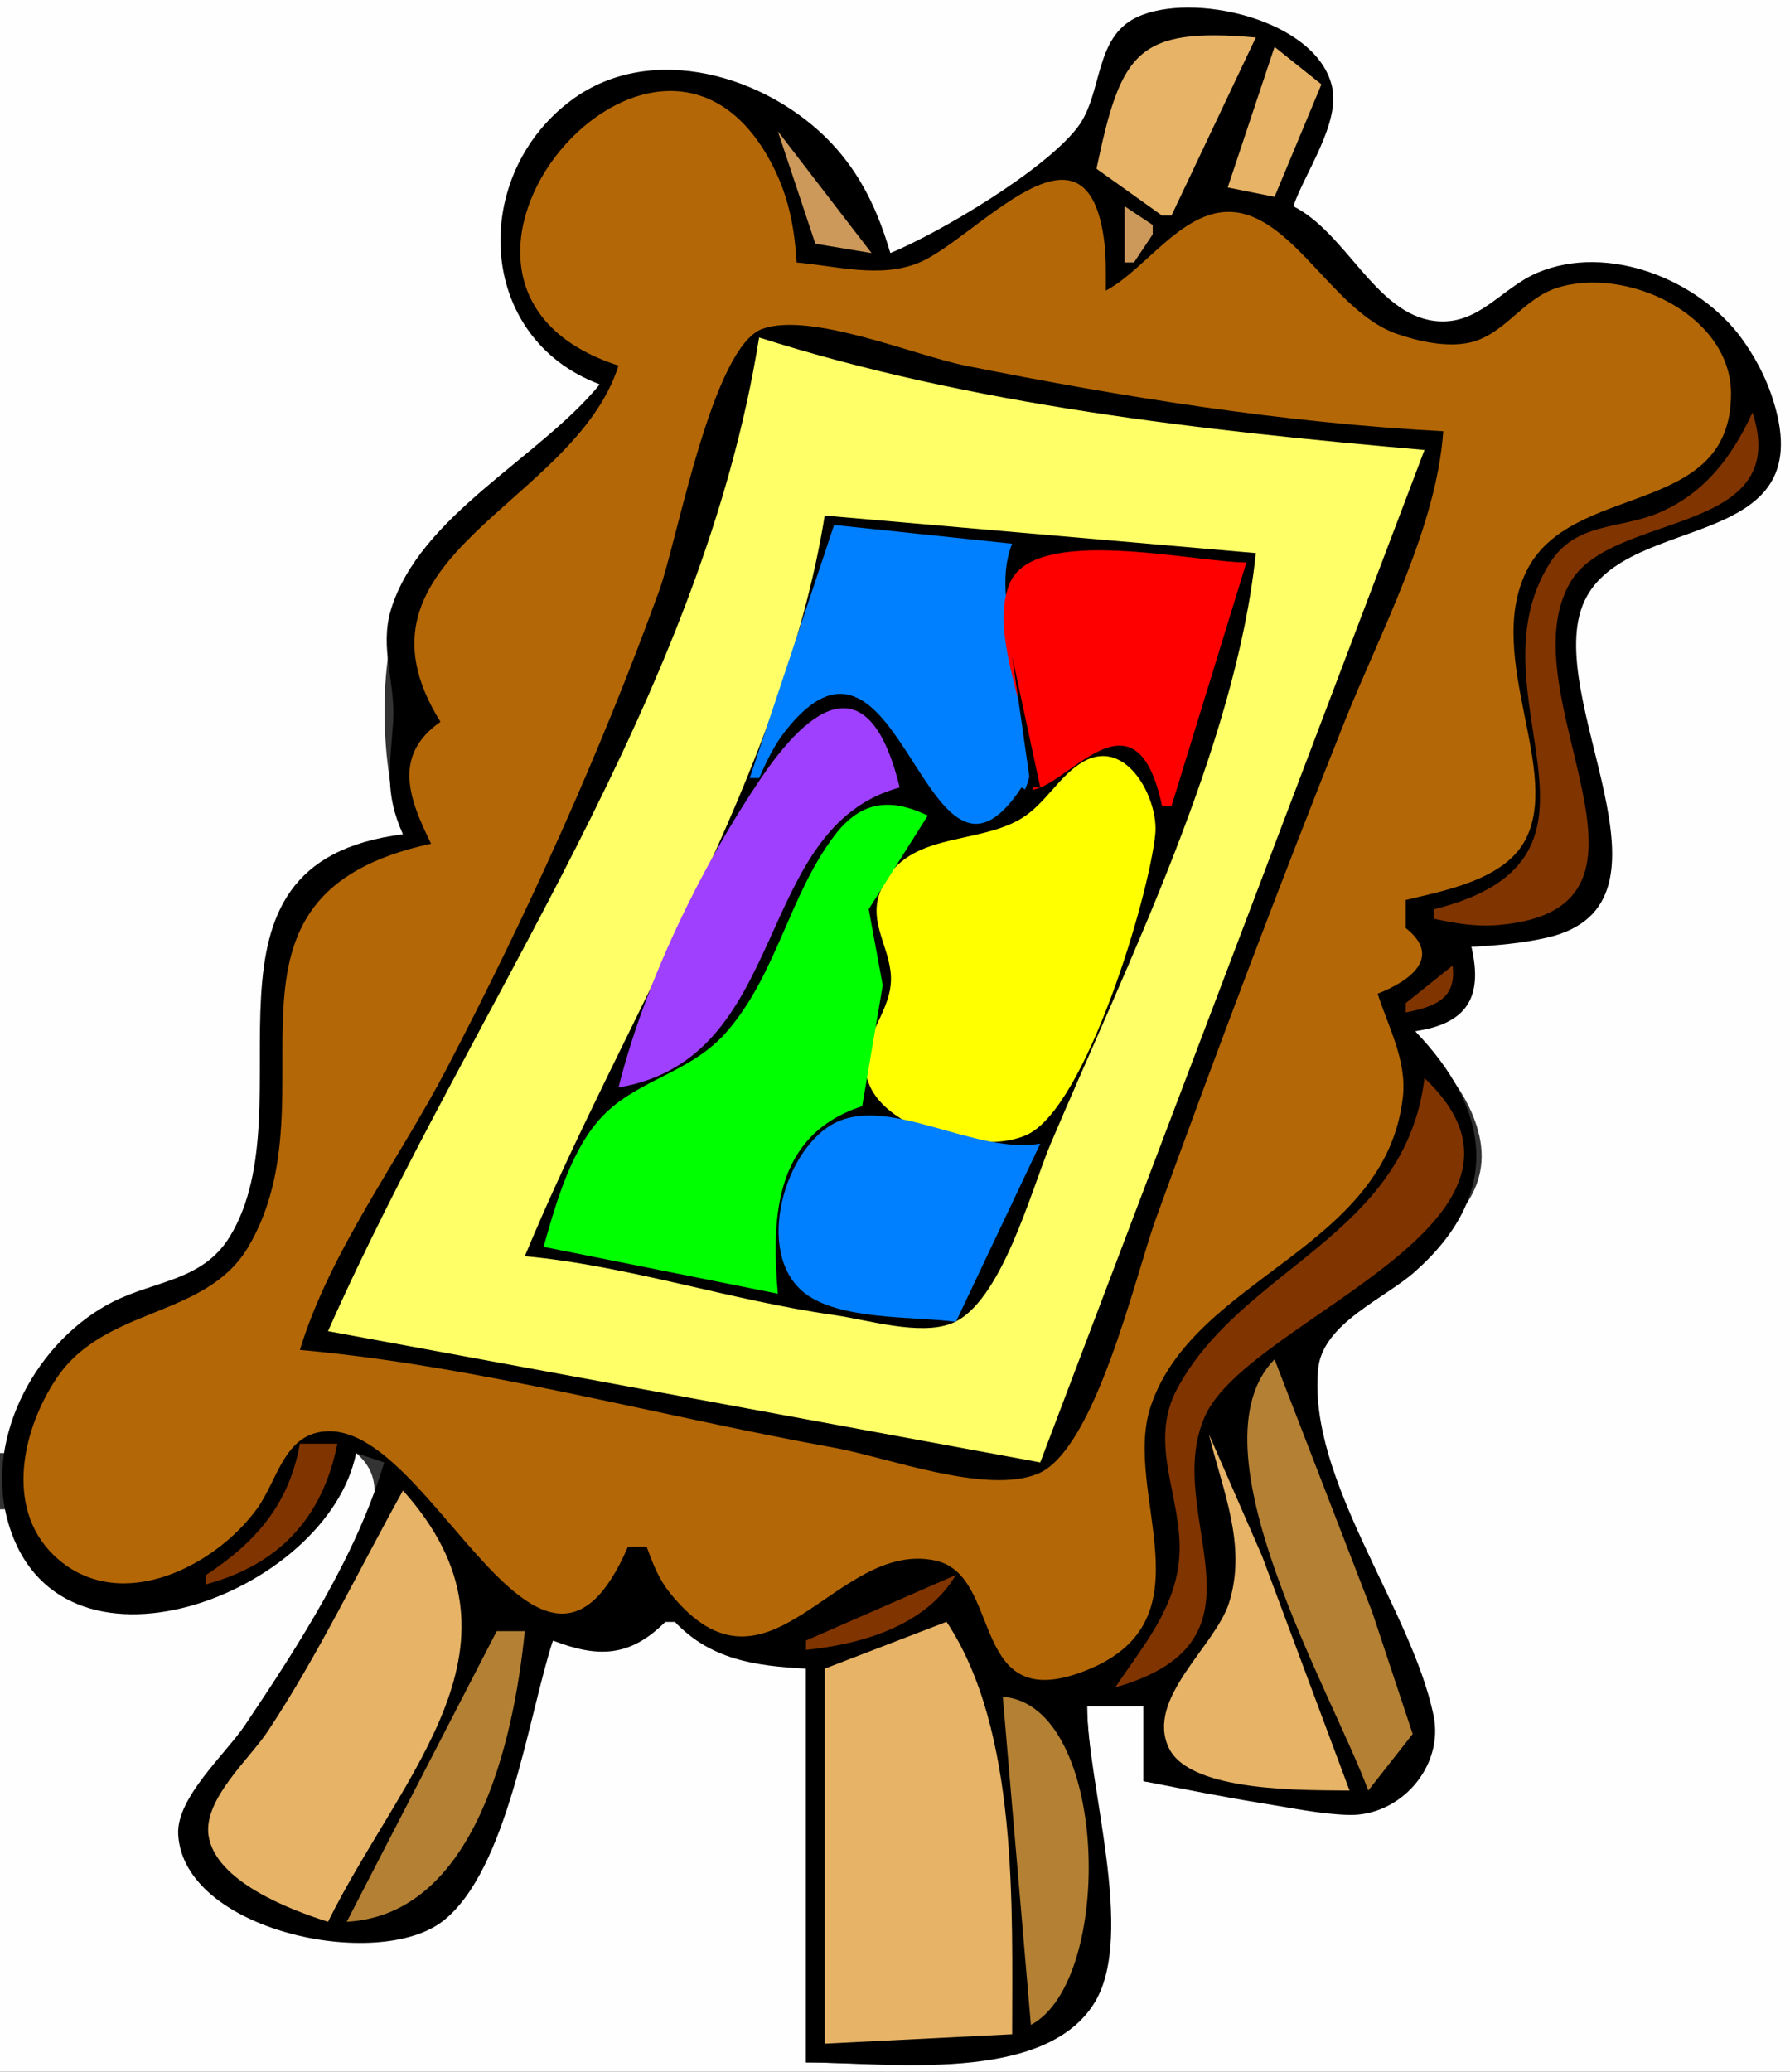
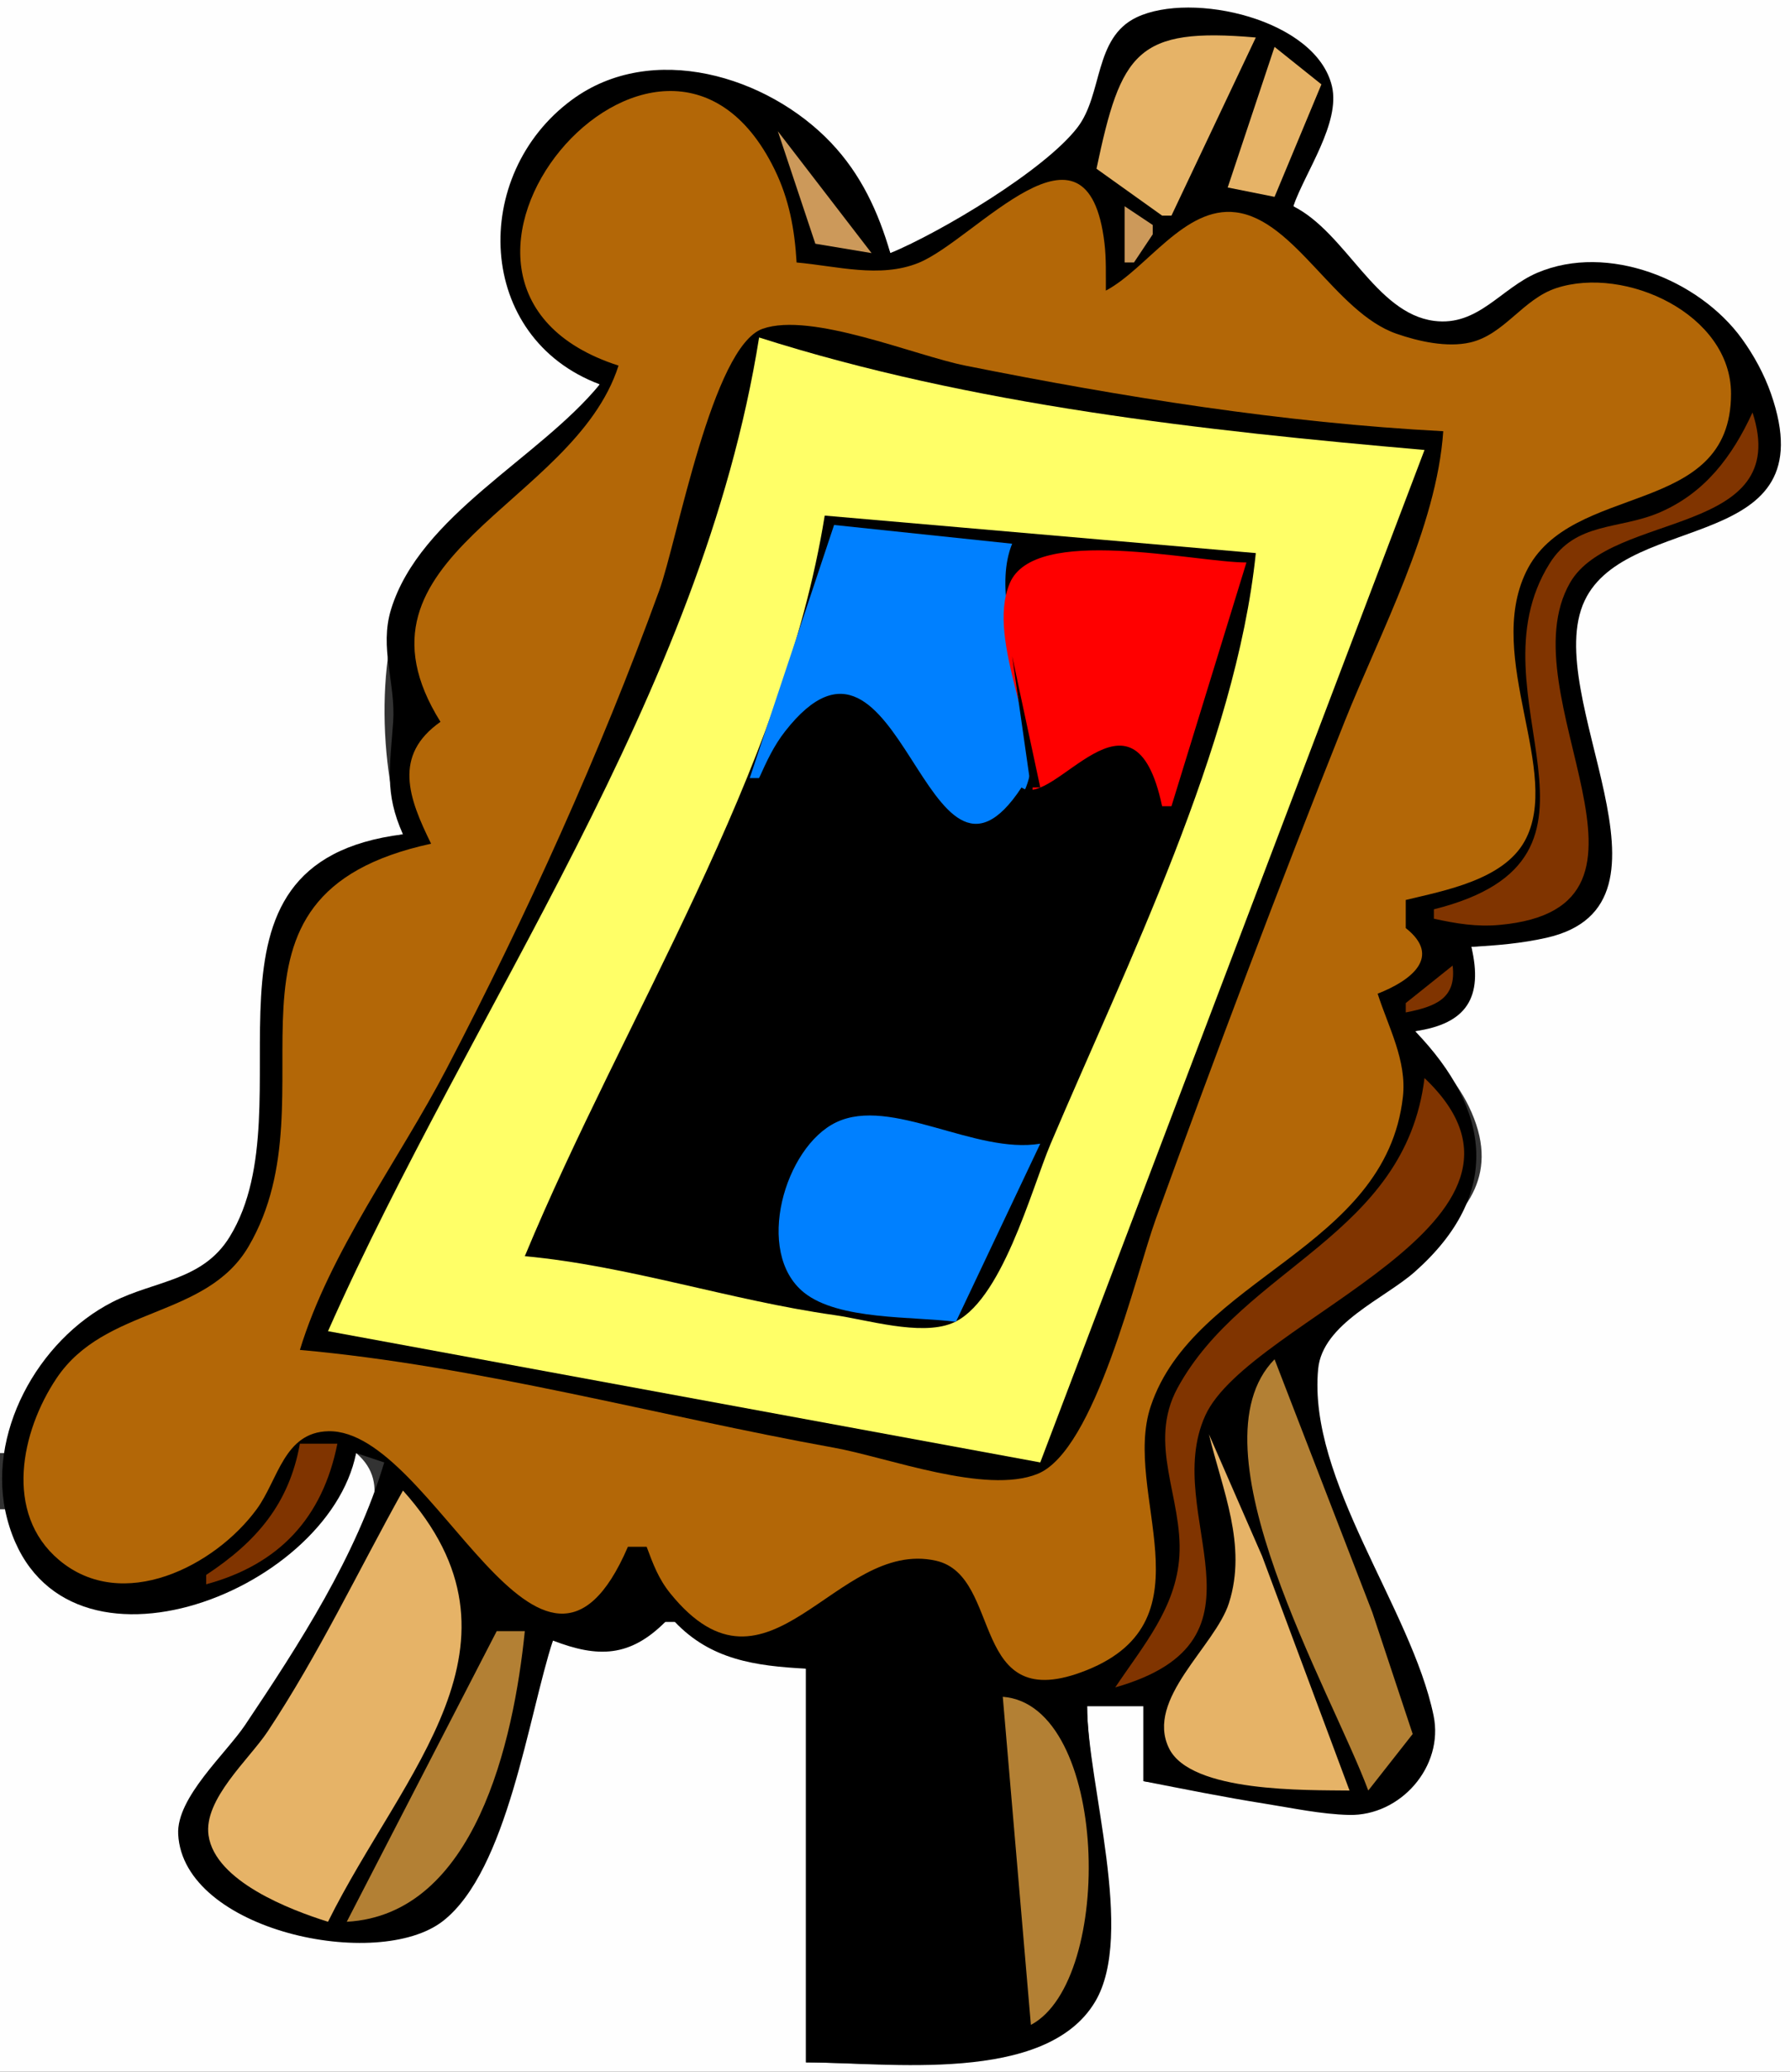
<svg xmlns="http://www.w3.org/2000/svg" width="191" height="221">
  <rect width="100%" height="100%" fill="#333333" stroke="none" />
  <path style="fill:#fefefe; stroke:none;" d="M0 0L0 155L1 155C2.391 148.022 6.564 142.166 13 138.889C16.596 137.058 21.272 136.978 23.939 133.647C35.337 119.416 17.434 94.243 43 89C40.286 81.323 39.887 66.719 44.965 60.063C50.548 52.745 59.133 49.13 64 41C39.377 27.46 64.925 -4.044 85.94 13.522C90.296 17.164 92.904 21.823 95 27C100.351 25.563 112.465 18.256 115.49 13.599C117.842 9.977 117.155 4.795 121.287 2.286C126.886 -1.114 141.076 2.588 141.738 10.116C142.063 13.796 138.905 18.384 138 22C143.215 25.806 147.039 34.333 154.001 34.579C158.638 34.743 161.063 30.721 165.027 29.088C171.704 26.34 179.967 30.107 184.422 35.21C185.925 36.931 187.167 38.934 188.134 41.001C196.265 58.368 172.432 54.269 168.706 64.098C164.793 74.419 180.02 95.704 164.997 99.817C162.403 100.527 159.667 100.766 157 101C157.785 106.163 156.096 108.764 151 110C152.864 112.62 155.308 115.098 156.718 118.001C163.685 132.336 142.11 134.954 140.148 145.07C138.126 155.494 149.555 171.968 152.279 182C153.739 187.379 149.677 193.265 143.94 193.376C140.991 193.432 137.9 192.719 135 192.246C130.658 191.539 126.358 190.594 122 190L122 182L116 182C116.005 190.359 120.454 204.117 117.279 211.8C112.959 222.258 94.958 220 86 220L86 178L72 173L71 173C66.78 176.027 63.964 176.398 59 175C55.496 183.118 54.069 199.55 46.542 204.91C39.864 209.665 20.1 205.439 19.667 195.668C19.531 192.589 23.172 189.342 24.804 187C29.217 180.666 33.437 173.858 36.986 167C39.045 163.02 41.962 158.359 38 155C33.508 169.687 6.424 181.074 1 161L0 161L0 221L191 221L191 0L0 0z" />
  <path style="fill:#000000; stroke:none;" d="M95 27C93.719 22.588 91.87 18.586 88.657 15.21C81.87 8.08 69.55 4.374 61.028 10.645C50.148 18.651 50.706 36.025 64 41C57.519 48.903 44.819 54.951 41.727 65C40.457 69.13 42.233 72.882 41.952 77C41.632 81.683 40.988 84.558 43 89C18.657 92.025 33.118 117.849 24.523 131.909C21.623 136.653 16.521 136.582 12.001 138.889C4.053 142.945 -1.586 153.054 0.76 161.997C5.789 181.167 34.985 170.124 38 155L41 156C37.999 166.02 31.951 175.36 26.16 184C24.103 187.069 18.812 191.754 19.014 195.668C19.547 205.976 40.349 210.34 47.281 204.91C54.175 199.51 56.377 183.031 59 175C63.834 176.877 67.246 176.762 71 173L72 173C75.837 177.05 80.59 177.713 86 178L86 220C94.676 220 111.568 222.38 116.85 213.536C121.169 206.307 116.017 190.279 116 182L122 182L122 190C126.328 190.845 130.644 191.717 135 192.409C137.921 192.873 140.979 193.531 143.94 193.603C149.431 193.737 154.092 188.449 152.967 183C150.61 171.591 139.524 157.879 140.653 146.03C141.114 141.185 147.734 138.534 150.969 135.664C160.305 127.385 159.093 118.404 151 110C156.513 109.21 158.275 106.39 157 101C159.688 100.859 162.362 100.633 164.997 100.04C180.808 96.483 164.302 74.239 169.082 64.087C173.646 54.391 194.972 59.202 188.973 42C188.248 39.921 187.146 37.898 185.854 36.119C181.284 29.824 171.572 25.911 164.059 29.088C160.145 30.743 157.723 34.833 153.028 34.23C146.767 33.426 143.654 24.848 138 22C139.273 18.353 143.047 13.111 142.124 9.2C140.436 2.041 127.184 -0.956 121.287 1.845C116.701 4.023 117.697 10.047 114.968 13.599C111.46 18.167 100.384 24.765 95 27z" />
  <path style="fill:#e6b367; stroke:none;" d="M117 18L124 23L125 23L134 4C121.278 2.89 119.62 5.562 117 18M136 5L131 20L136 21L141 9L136 5z" />
  <path style="fill:#b36707; stroke:none;" d="M66 39C61.217 53.973 35.914 59.256 47 77C41.91 80.577 43.598 85.134 46 90C20.417 95.54 36.067 116.672 26.523 132.962C21.987 140.703 11.218 139.278 6.028 147.031C2.246 152.681 0.396 161.42 6.287 166.397C13.057 172.117 22.935 167.078 27.402 160.973C29.678 157.861 30.31 152.77 35.041 152.673C46.314 152.443 57.727 186.521 67 165L69 165C69.685 166.839 70.264 168.414 71.522 169.969C82.025 182.948 89.16 164.072 99.872 166.486C107.13 168.121 103.261 183.263 115.972 178.155C129.436 172.745 119.689 159.267 122.789 150.001C127.398 136.22 147.881 133.256 149.695 117C150.126 113.131 148.149 109.579 147 106C150.547 104.61 153.9 102.077 150 99L150 96C154.181 94.995 160.402 93.852 162.685 89.73C166.745 82.4 158.401 70.171 162.839 61.004C167.559 51.253 184.708 55.348 184.708 42.003C184.708 33.506 173.409 28.322 166.063 30.733C162.491 31.905 160.525 35.692 156.875 36.532C154.399 37.101 151.35 36.416 149 35.597C142.484 33.326 138.177 23.454 131.882 22.651C126.406 21.951 122.356 28.694 118 31C117.989 29.329 118.05 27.624 117.854 25.96C116.056 10.736 104.111 25.574 98 28.046C93.885 29.71 89.243 28.37 85 28C84.793 24.48 84.214 21.267 82.645 18.063C70.558 -6.622 39.302 30.416 66 39z" />
  <path style="fill:#cc995a; stroke:none;" d="M83 14L87 26L93 27L83 14M120 22L120 28L121 28L123 25L123 24L120 22M139 25L145 31L139 25z" />
  <path style="fill:#000000; stroke:none;" d="M32 144C50.951 145.692 70.243 151.045 89 154.432C94.698 155.461 105.177 159.461 110.713 157.223C116.865 154.737 121.167 135.99 123.341 130C129.776 112.273 136.474 94.515 143.465 77C147.268 67.471 153.301 56.264 154 46C136.929 45.106 119.755 42.351 103 39C97.596 37.919 86.577 33.256 81.384 35.068C76 36.948 72.276 57.668 70.341 63C64.035 80.372 56.202 97.624 47.657 114C42.56 123.767 35.218 133.456 32 144z" />
  <path style="fill:#ffff67; stroke:none;" d="M81 36C74.876 74.362 50.37 107.339 35 142L111 156L152 48C128.399 45.941 103.663 43.219 81 36z" />
  <path style="fill:#803400; stroke:none;" d="M187 44C184.845 48.684 181.909 52.625 176.999 54.703C172.722 56.512 168.133 55.655 165.353 60.101C156.494 74.269 175.018 91.488 153 97L153 98C155.385 98.524 157.549 98.885 160.005 98.664C180.346 96.834 160.633 74.128 167.536 62.153C171.968 54.465 191.326 57.28 187 44z" />
  <path style="fill:#000000; stroke:none;" d="M88 55C83.574 82.472 66.55 108.569 56 134C67.096 135.032 77.939 138.712 89 140.278C92.514 140.776 98.143 142.517 101.55 141.168C106.849 139.069 110.046 126.866 112.111 122C120.161 103.025 131.881 79.586 134 59L88 55z" />
  <path style="fill:#0080ff; stroke:none;" d="M89 56L80 83L81 83C82.109 81.271 83.175 79.554 84.532 77.999C96.963 63.752 95.9 96.575 107.27 87.035C114.865 80.663 104.576 66.454 108 58L89 56z" />
  <path style="fill:#ff0000; stroke:none;" d="M110 86C115.708 80.979 119.245 77.625 124 86L125 86L133 60C127.469 60 110.385 55.931 107.745 62.216C105.111 68.487 111.358 78.498 110 86z" />
  <path style="fill:#000000; stroke:none;" d="M108 70L110 84L111 84L108 70M81 83L82 83C88.184 74.025 92.668 73.227 96 84C81.478 86.384 83.367 109.627 69 115L69 116C82.888 112.754 84.889 82.256 99 87L92.368 96.983L93.701 105.115L92 118C84.141 119.519 82.219 126.841 82 134L83 134C84.157 114.325 96.121 122.625 109 123L109 122C103.965 121.726 93.42 120.465 92.682 113.933C92.3 110.554 95.267 108.05 95.457 104.804C95.678 101.039 92.496 97.984 94.885 94.323C98.004 89.546 103.354 90.384 107.937 88.348C114.611 85.384 117.024 76.761 123 86L124 86C120.931 71.424 112.445 86.412 109 84C98.774 99.566 96.155 62.2 83.785 77.998C82.554 79.571 81.811 81.2 81 83z" />
-   <path style="fill:#a040ff; stroke:none;" d="M66 116C84.465 112.905 80.192 88.306 96 84C93.148 72.226 87.61 73.561 81.208 83C74.786 92.468 68.777 104.881 66 116z" />
-   <path style="fill:#ffff00; stroke:none;" d="M115.645 81.22C112.998 82.691 111.577 85.8 108.874 87.374C103.905 90.268 96.352 88.628 93.885 95.201C92.598 98.633 95.271 101.444 95.058 104.804C94.833 108.368 91.621 111.028 92.483 114.855C93.776 120.597 104.892 123.319 109.651 121.017C115.926 117.98 122.58 95.697 123.272 89.001C123.657 85.274 120.237 78.668 115.645 81.22z" />
-   <path style="fill:#00ff00; stroke:none;" d="M58 133L83 138C82.29 129.671 82.697 121.033 92 118L94.189 105.115L92.695 96.983L99 87C95.01 85.095 91.863 85.389 89.019 89.157C84.22 95.513 82.92 103.79 77.624 109.969C73.895 114.32 68.58 114.988 64.7 118.654C61.053 122.099 59.333 128.315 58 133z" />
  <path style="fill:#803400; stroke:none;" d="M155 103L150 107L150 108C153.163 107.374 155.431 106.526 155 103M152 115C149.943 131.832 132.678 135.136 125.648 148.06C122.395 154.042 126.233 159.798 125.843 166C125.497 171.52 121.939 175.598 119 180C136.823 174.916 123.803 161.636 128.602 151.011C133.295 140.621 168.126 130.317 152 115z" />
  <path style="fill:#0080ff; stroke:none;" d="M102 141L111 122C104.049 123.166 95.086 116.923 89.228 119.719C83.723 122.346 80.466 133.597 85.785 137.877C89.484 140.853 97.439 140.404 102 141z" />
  <path style="fill:#b38034; stroke:none;" d="M136 145C126.788 154.379 142.064 180.393 146 191L150.739 184.969L146.435 172L136 145z" />
  <path style="fill:#e6b367; stroke:none;" d="M129 153C130.428 158.957 133.101 164.82 131.135 171C129.663 175.623 122.182 181.227 124.732 186.482C127.046 191.252 139.487 190.938 144 191L134.674 166L129 153z" />
  <path style="fill:#803400; stroke:none;" d="M32 154C30.848 160.427 27.365 164.459 22 168L22 169C29.779 166.892 34.422 161.914 36 154L32 154z" />
  <path style="fill:#e6b367; stroke:none;" d="M43 159C38.222 167.575 34.01 176.478 28.564 184.695C26.603 187.654 21.69 191.94 22.253 195.793C22.97 200.692 30.981 203.739 35 205C42.995 188.878 57.654 175.337 43 159z" />
-   <path style="fill:#803400; stroke:none;" d="M86 175L86 176C92.007 175.381 98.784 173.406 102 168L86 175M63 174L70 171L63 174z" />
-   <path style="fill:#e6b367; stroke:none;" d="M101 173L88 178L88 218L108 217C108 203.491 108.691 184.578 101 173z" />
  <path style="fill:#b38034; stroke:none;" d="M53 174L37 205C50.669 204.246 54.808 185.795 56 174L53 174M107 181L110 216C118.955 211.261 118.344 181.865 107 181z" />
</svg>